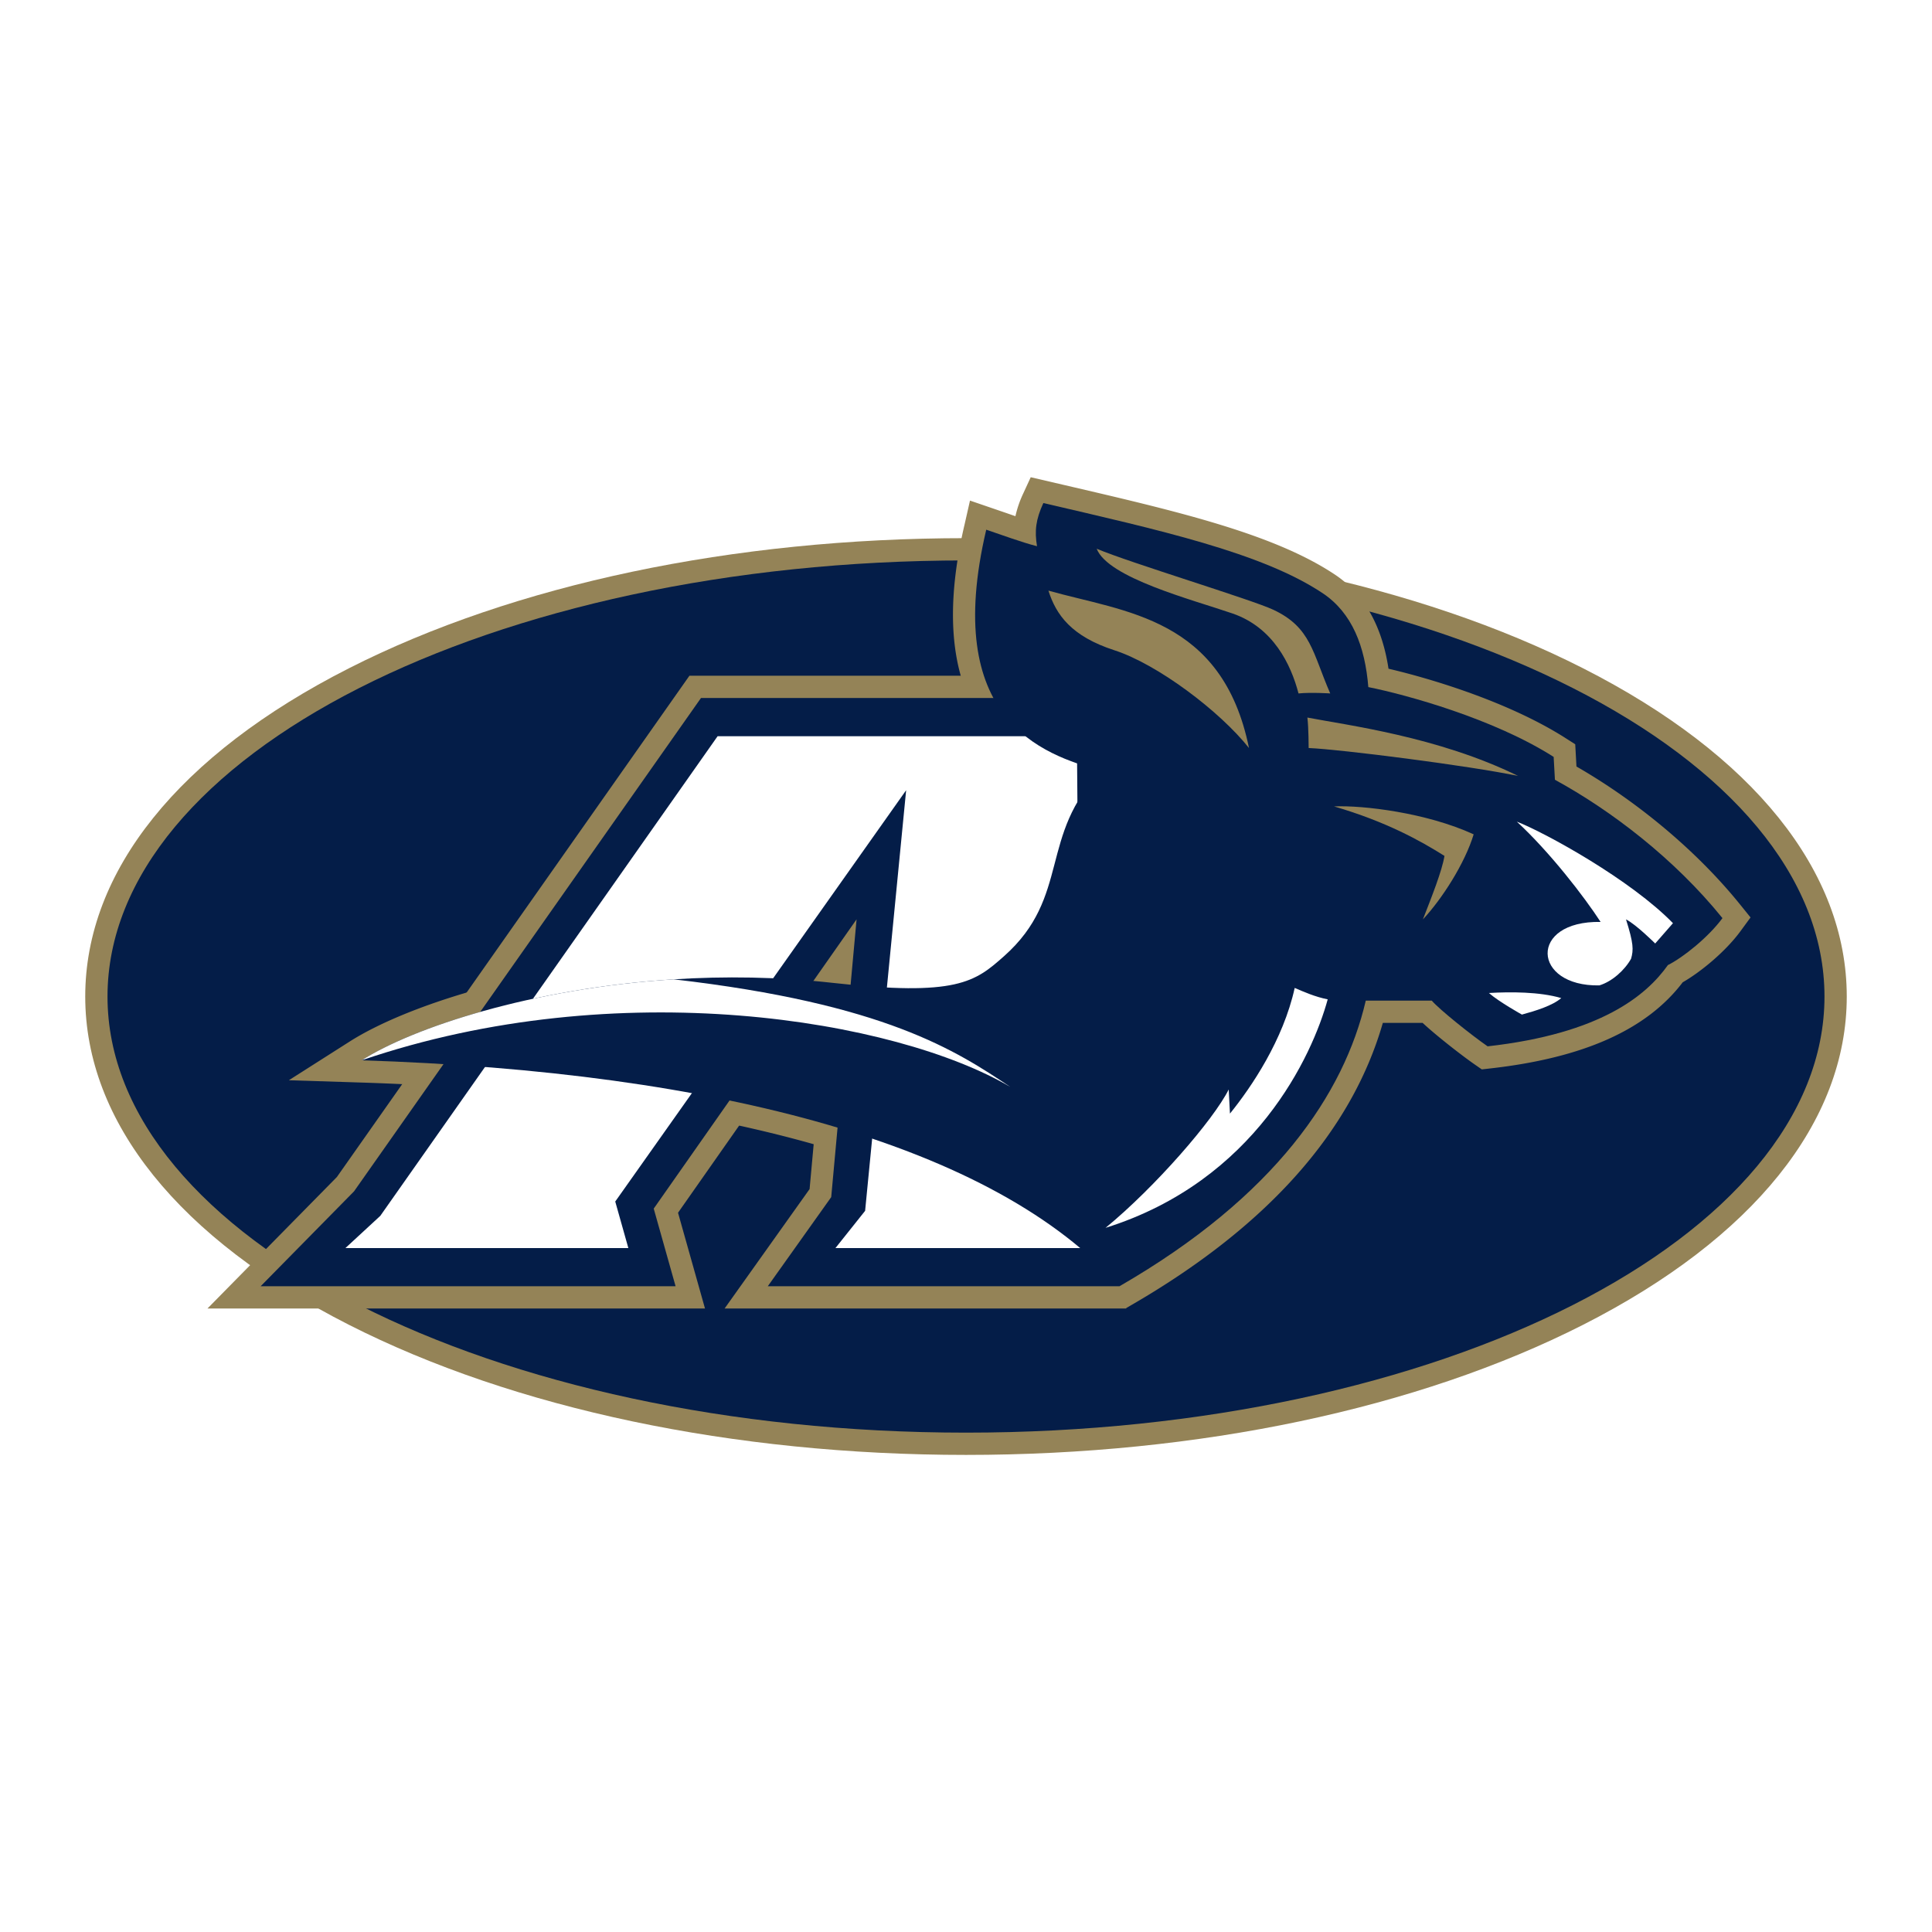
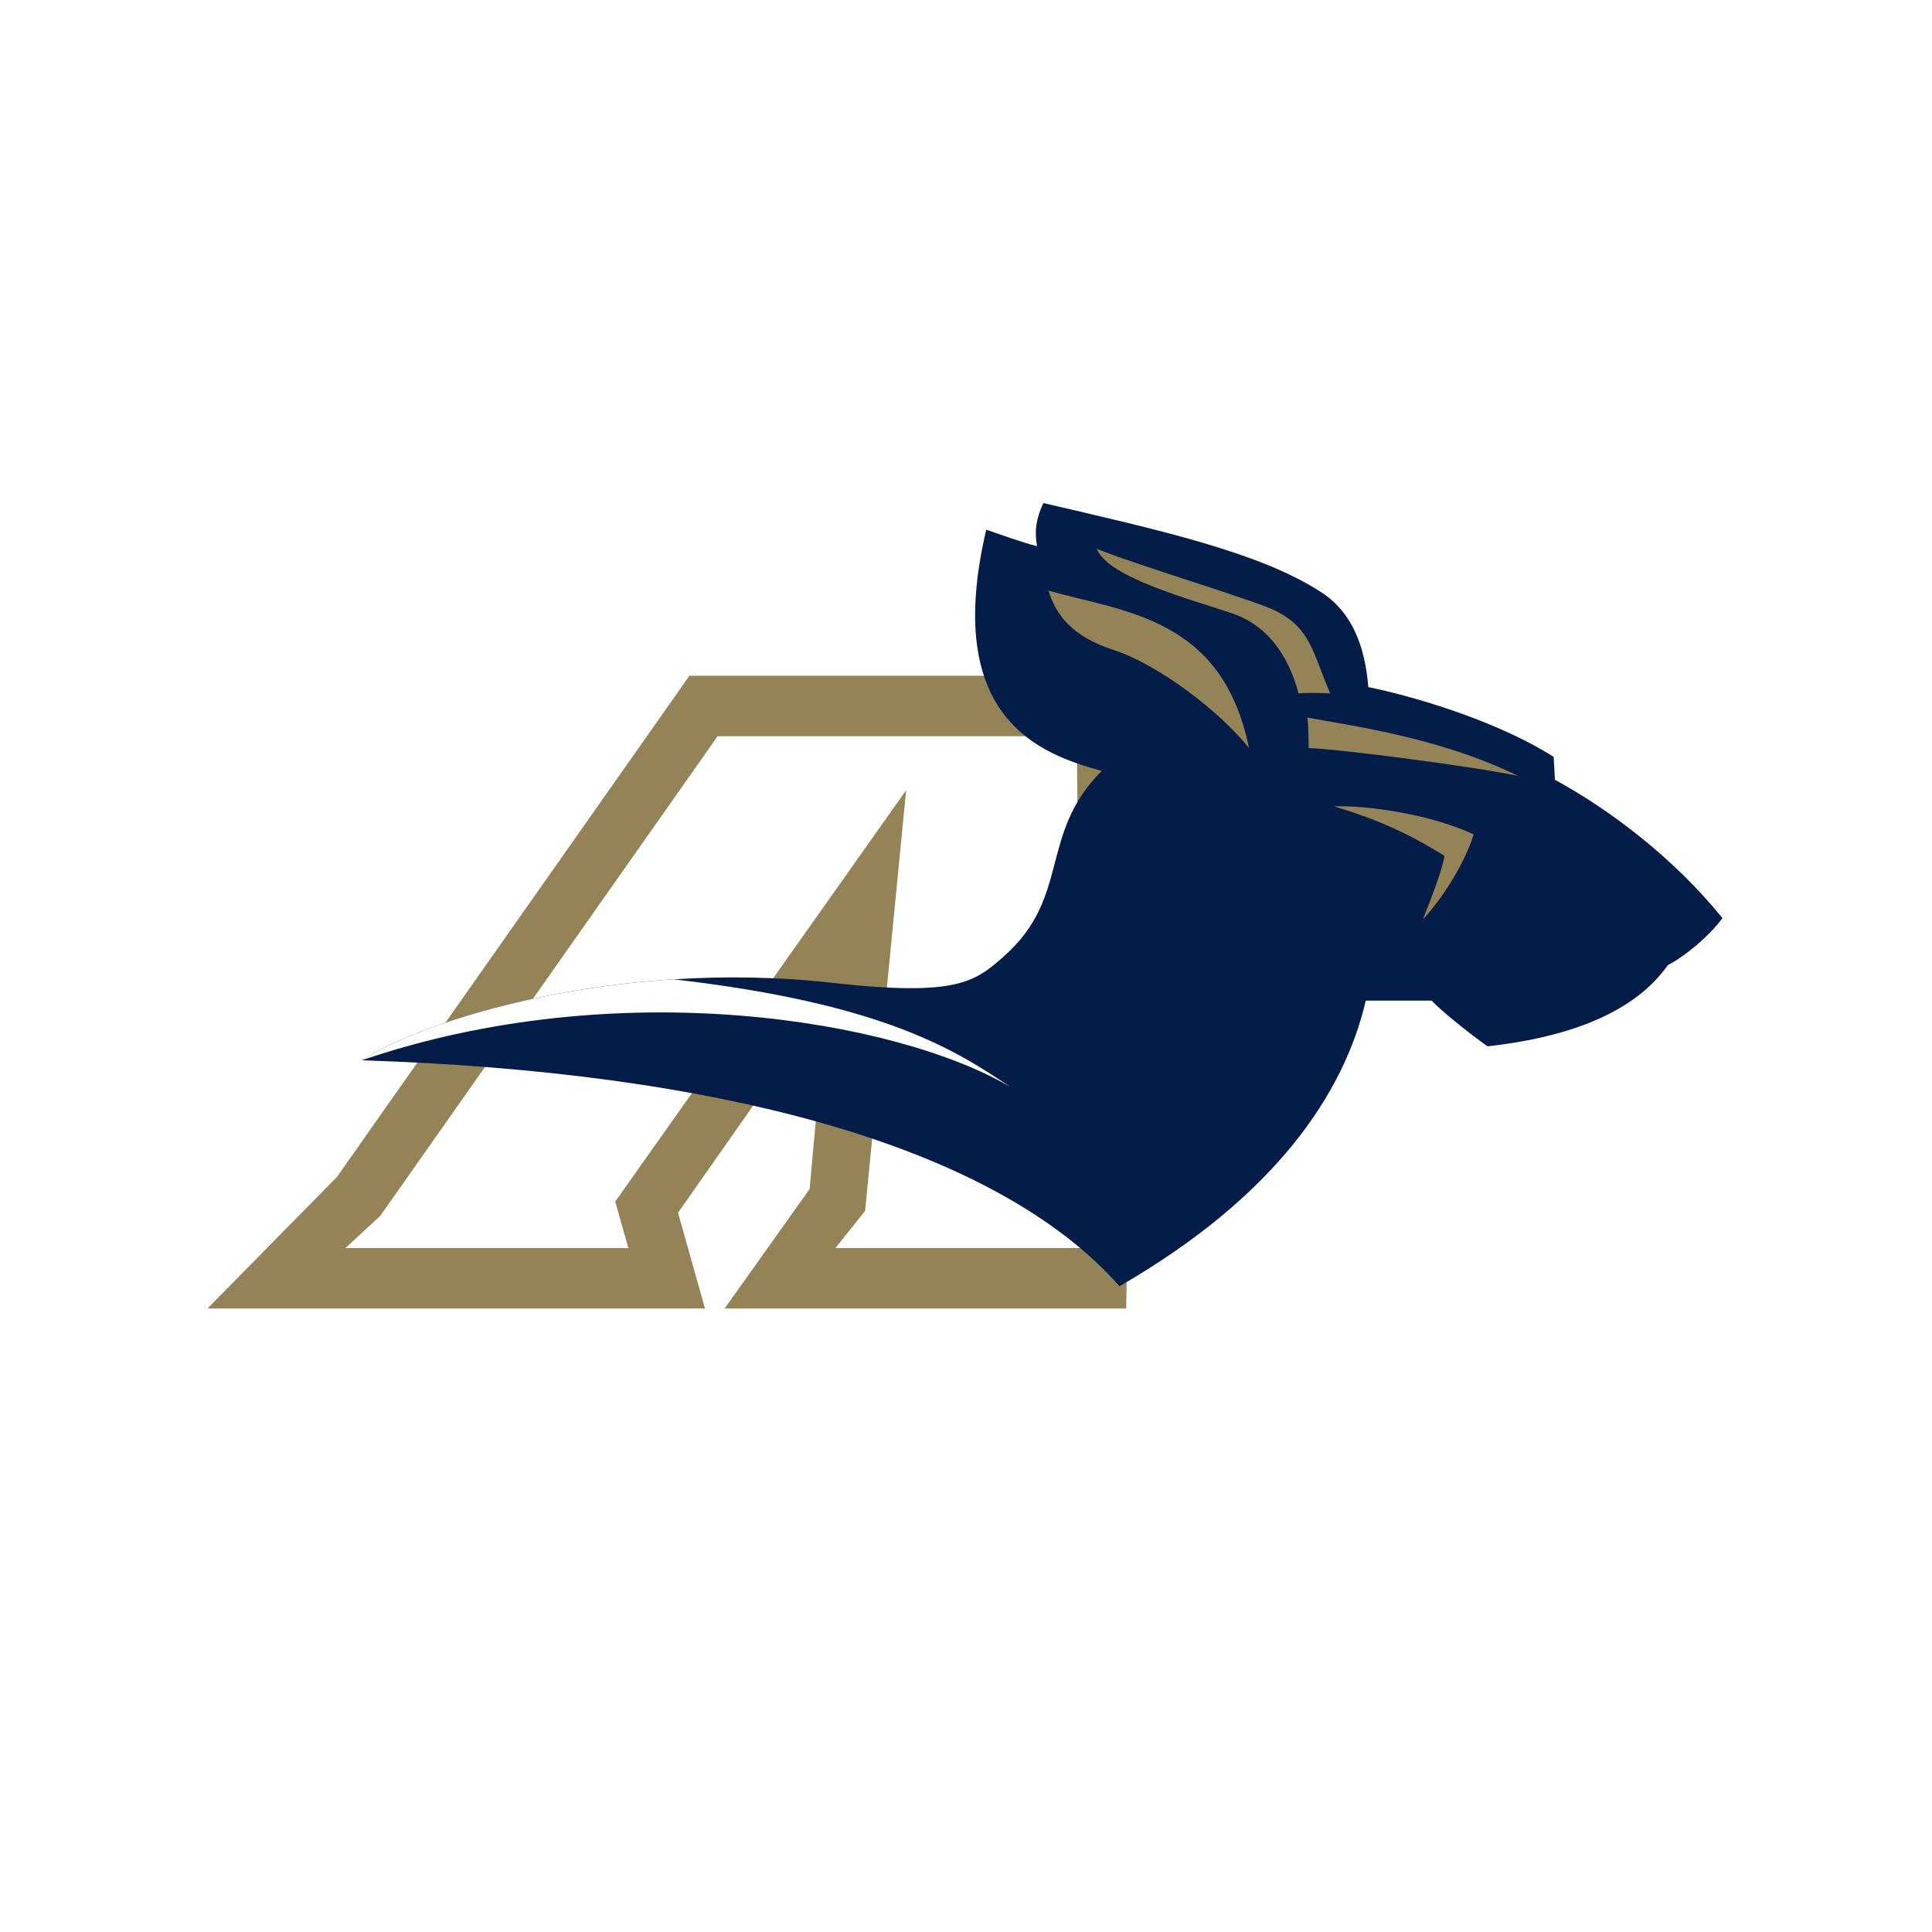
<svg xmlns="http://www.w3.org/2000/svg" width="2500" height="2500" viewBox="0 0 192.756 192.741">
  <path fill="#fff" d="M0 192.741h192.756V0H0v192.741z" />
-   <path d="M34.806 66.67C17.845 75.286 8.504 86.916 8.504 99.417c0 12.502 9.341 24.131 26.302 32.748 16.484 8.373 38.35 12.984 61.572 12.984s45.089-4.611 61.571-12.984c16.961-8.617 26.303-20.246 26.303-32.748 0-12.501-9.342-24.131-26.303-32.747-16.482-8.373-38.35-12.985-61.571-12.985-23.221 0-45.088 4.612-61.572 12.985z" fill-rule="evenodd" clip-rule="evenodd" fill="#948357" />
-   <path d="M182.029 99.417c0 24.03-38.348 43.51-85.651 43.51-47.305 0-85.652-19.479-85.652-43.51s38.347-43.51 85.652-43.51c47.304 0 85.651 19.48 85.651 43.51z" fill-rule="evenodd" clip-rule="evenodd" fill="#041d48" />
-   <path d="M102.078 49.25a10.7 10.7 0 0 0-.768 2.243c-.283-.097-.564-.195-.836-.29l-3.698-1.267-.543 2.396c-.805 3.426-1.155 6.402-1.155 8.989 0 10.988 6.319 14.976 11.032 16.726-1.74 2.595-2.408 5.141-3.014 7.456-.789 3.02-1.469 5.626-4.402 8.227-2.477 2.198-3.842 3.408-15.375 2.114-5.266-.591-10.735-.713-16.252-.362-14.535.923-26.633 4.895-32.174 8.421l-6.073 3.865 7.195.229c36.348 1.165 62.631 8.903 74.012 21.793l2.328.712.447-.259c13.59-7.844 22.039-17.325 25.164-28.197h3.969c1.443 1.341 3.998 3.318 5.219 4.164l.686.476.828-.094c9.33-1.049 15.621-3.867 19.219-8.598 1.789-1.023 4.27-3.065 5.754-5.088l1.012-1.38-1.076-1.331c-4.234-5.237-10.123-10.178-16.293-13.728l-.123-2.219-.961-.612c-5.479-3.499-13.064-5.849-17.668-6.926-.654-4.296-2.443-7.454-5.344-9.388-6.125-4.083-15.783-6.328-26.965-8.928l-3.387-.788-.758 1.644z" fill-rule="evenodd" clip-rule="evenodd" fill="#948357" />
  <path d="M111.221 67.412H68.783s-34.963 49.713-35.172 50.012L20.7 130.542h49.638l-2.691-9.554L82.489 99.82l-1.716 18.807-8.479 11.915h40.063l1.066-63.13h-2.202z" fill-rule="evenodd" clip-rule="evenodd" fill="#948357" />
-   <path fill-rule="evenodd" clip-rule="evenodd" fill="#041d48" d="M85.461 91.713l-20.239 28.863 2.181 7.744H26.004l9.319-9.468 34.613-49.219h41.285l.472 58.687h-35.09l6.328-8.893 2.53-27.714z" />
  <path fill-rule="evenodd" clip-rule="evenodd" fill="#fff" d="M71.597 73.443L37.941 121.3l-3.478 3.211H62.69l-1.307-4.642 29.023-41.036-4.093 41.964-2.959 3.714h24.5l-.413-51.068H71.597z" />
  <path d="M155.135 77.789l-.127-2.28c-5.953-3.799-14.691-6.205-18.49-6.965-.326-4.032-1.6-7.398-4.561-9.372-6.078-4.052-16.434-6.328-27.861-8.991-.76 1.646-.885 2.786-.633 4.306-1.521-.381-3.545-1.14-5.066-1.647-4.431 18.87 5.445 22.416 11.525 24.063-6.332 6.332-3.039 12.537-9.752 18.49-2.883 2.555-4.686 4.052-17.097 2.659-5.454-.612-10.808-.674-15.863-.352-14.165.9-25.988 4.811-31.122 8.078 35.587 1.139 63.195 8.484 75.605 22.542 15.578-8.992 22.418-19.25 24.57-28.494h6.586c.76.886 3.926 3.418 5.572 4.559 11.27-1.267 15.83-5.065 17.984-8.105 1.518-.76 4.051-2.786 5.445-4.687-4.813-5.952-11.145-10.764-16.715-13.804z" fill-rule="evenodd" clip-rule="evenodd" fill="#041d48" />
-   <path d="M129.172 98.558c.885.381 2.025.888 3.293 1.141-1.521 5.572-7.219 18.109-22.164 22.796 4.939-4.052 10.766-10.765 12.287-13.804l.125 2.406c2.152-2.66 5.318-7.347 6.459-12.539zM151.336 81.968c2.91 1.14 11.396 5.826 15.576 10.131l-1.773 2.027s-1.9-1.9-2.912-2.406c.758 2.406.758 3.039.506 3.925-.633 1.14-1.9 2.28-3.166 2.661-6.711.125-7.092-6.459.125-6.333-1.645-2.533-5.065-6.965-8.356-10.005zM148.549 99.065c2.152-.127 5.064-.127 7.219.507-.887.759-2.533 1.266-3.926 1.646 0 0-2.28-1.266-3.293-2.153z" fill-rule="evenodd" clip-rule="evenodd" fill="#fff" />
  <path d="M109.416 54.74c3.293 1.393 15.426 5.062 17.604 6.079 3.799 1.771 3.926 4.305 5.697 8.358 0 0-1.898-.127-3.164 0-.76-2.913-2.533-6.585-6.586-7.978-4.053-1.394-12.412-3.546-13.551-6.459zM104.602 58.919c7.6 2.153 17.352 2.66 20.01 15.704-2.912-3.673-9.119-8.359-13.424-9.752s-5.825-3.546-6.586-5.952zM130.438 71.583c3.926.76 13.045 1.9 21.023 5.826-4.812-1.013-17.73-2.659-20.896-2.786-.001 0-.001-2.026-.127-3.04zM133.098 80.448c2.914-.126 9.244.634 13.93 2.787-.885 2.912-3.164 6.458-5.064 8.485.887-2.28 1.9-4.812 2.152-6.333-2.407-1.519-5.827-3.419-11.018-4.939z" fill-rule="evenodd" clip-rule="evenodd" fill="#948357" />
  <path d="M100.803 108.437c-5.38-3.587-12.458-8.304-33.593-10.737-14.165.901-25.988 4.811-31.122 8.078 25.582-8.739 53.317-4.054 64.715 2.659z" fill-rule="evenodd" clip-rule="evenodd" fill="#fff" />
</svg>